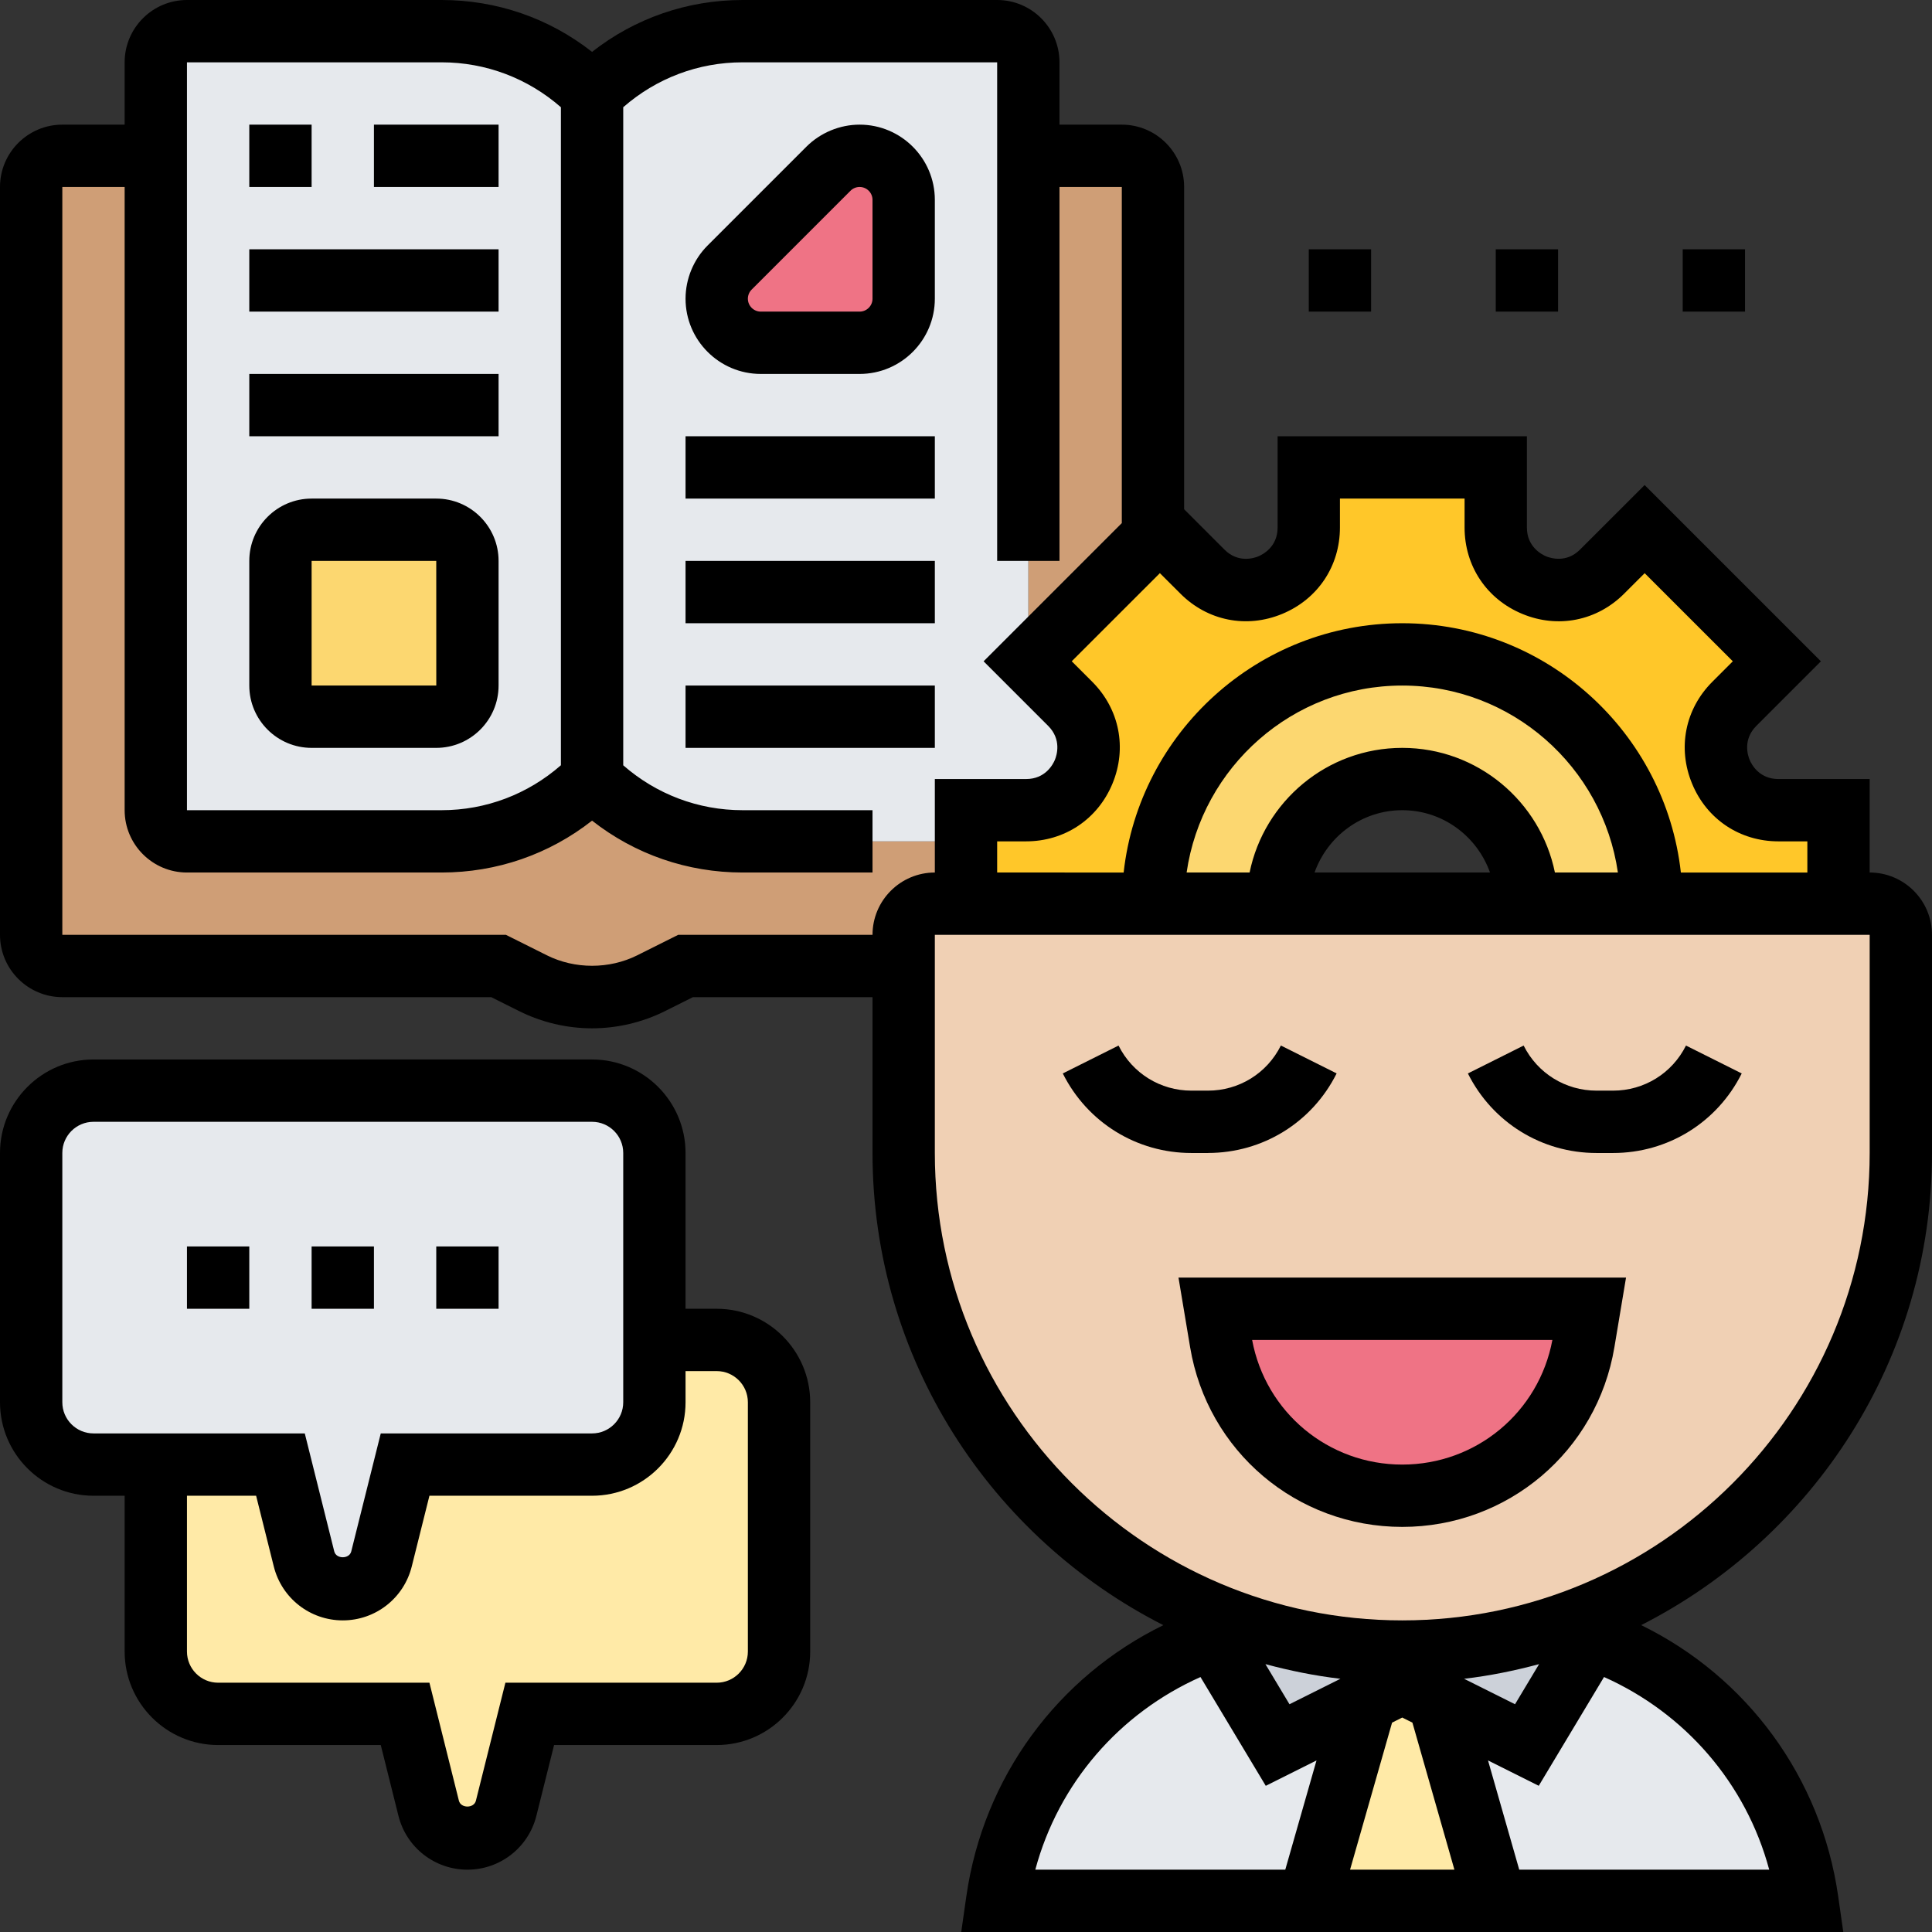
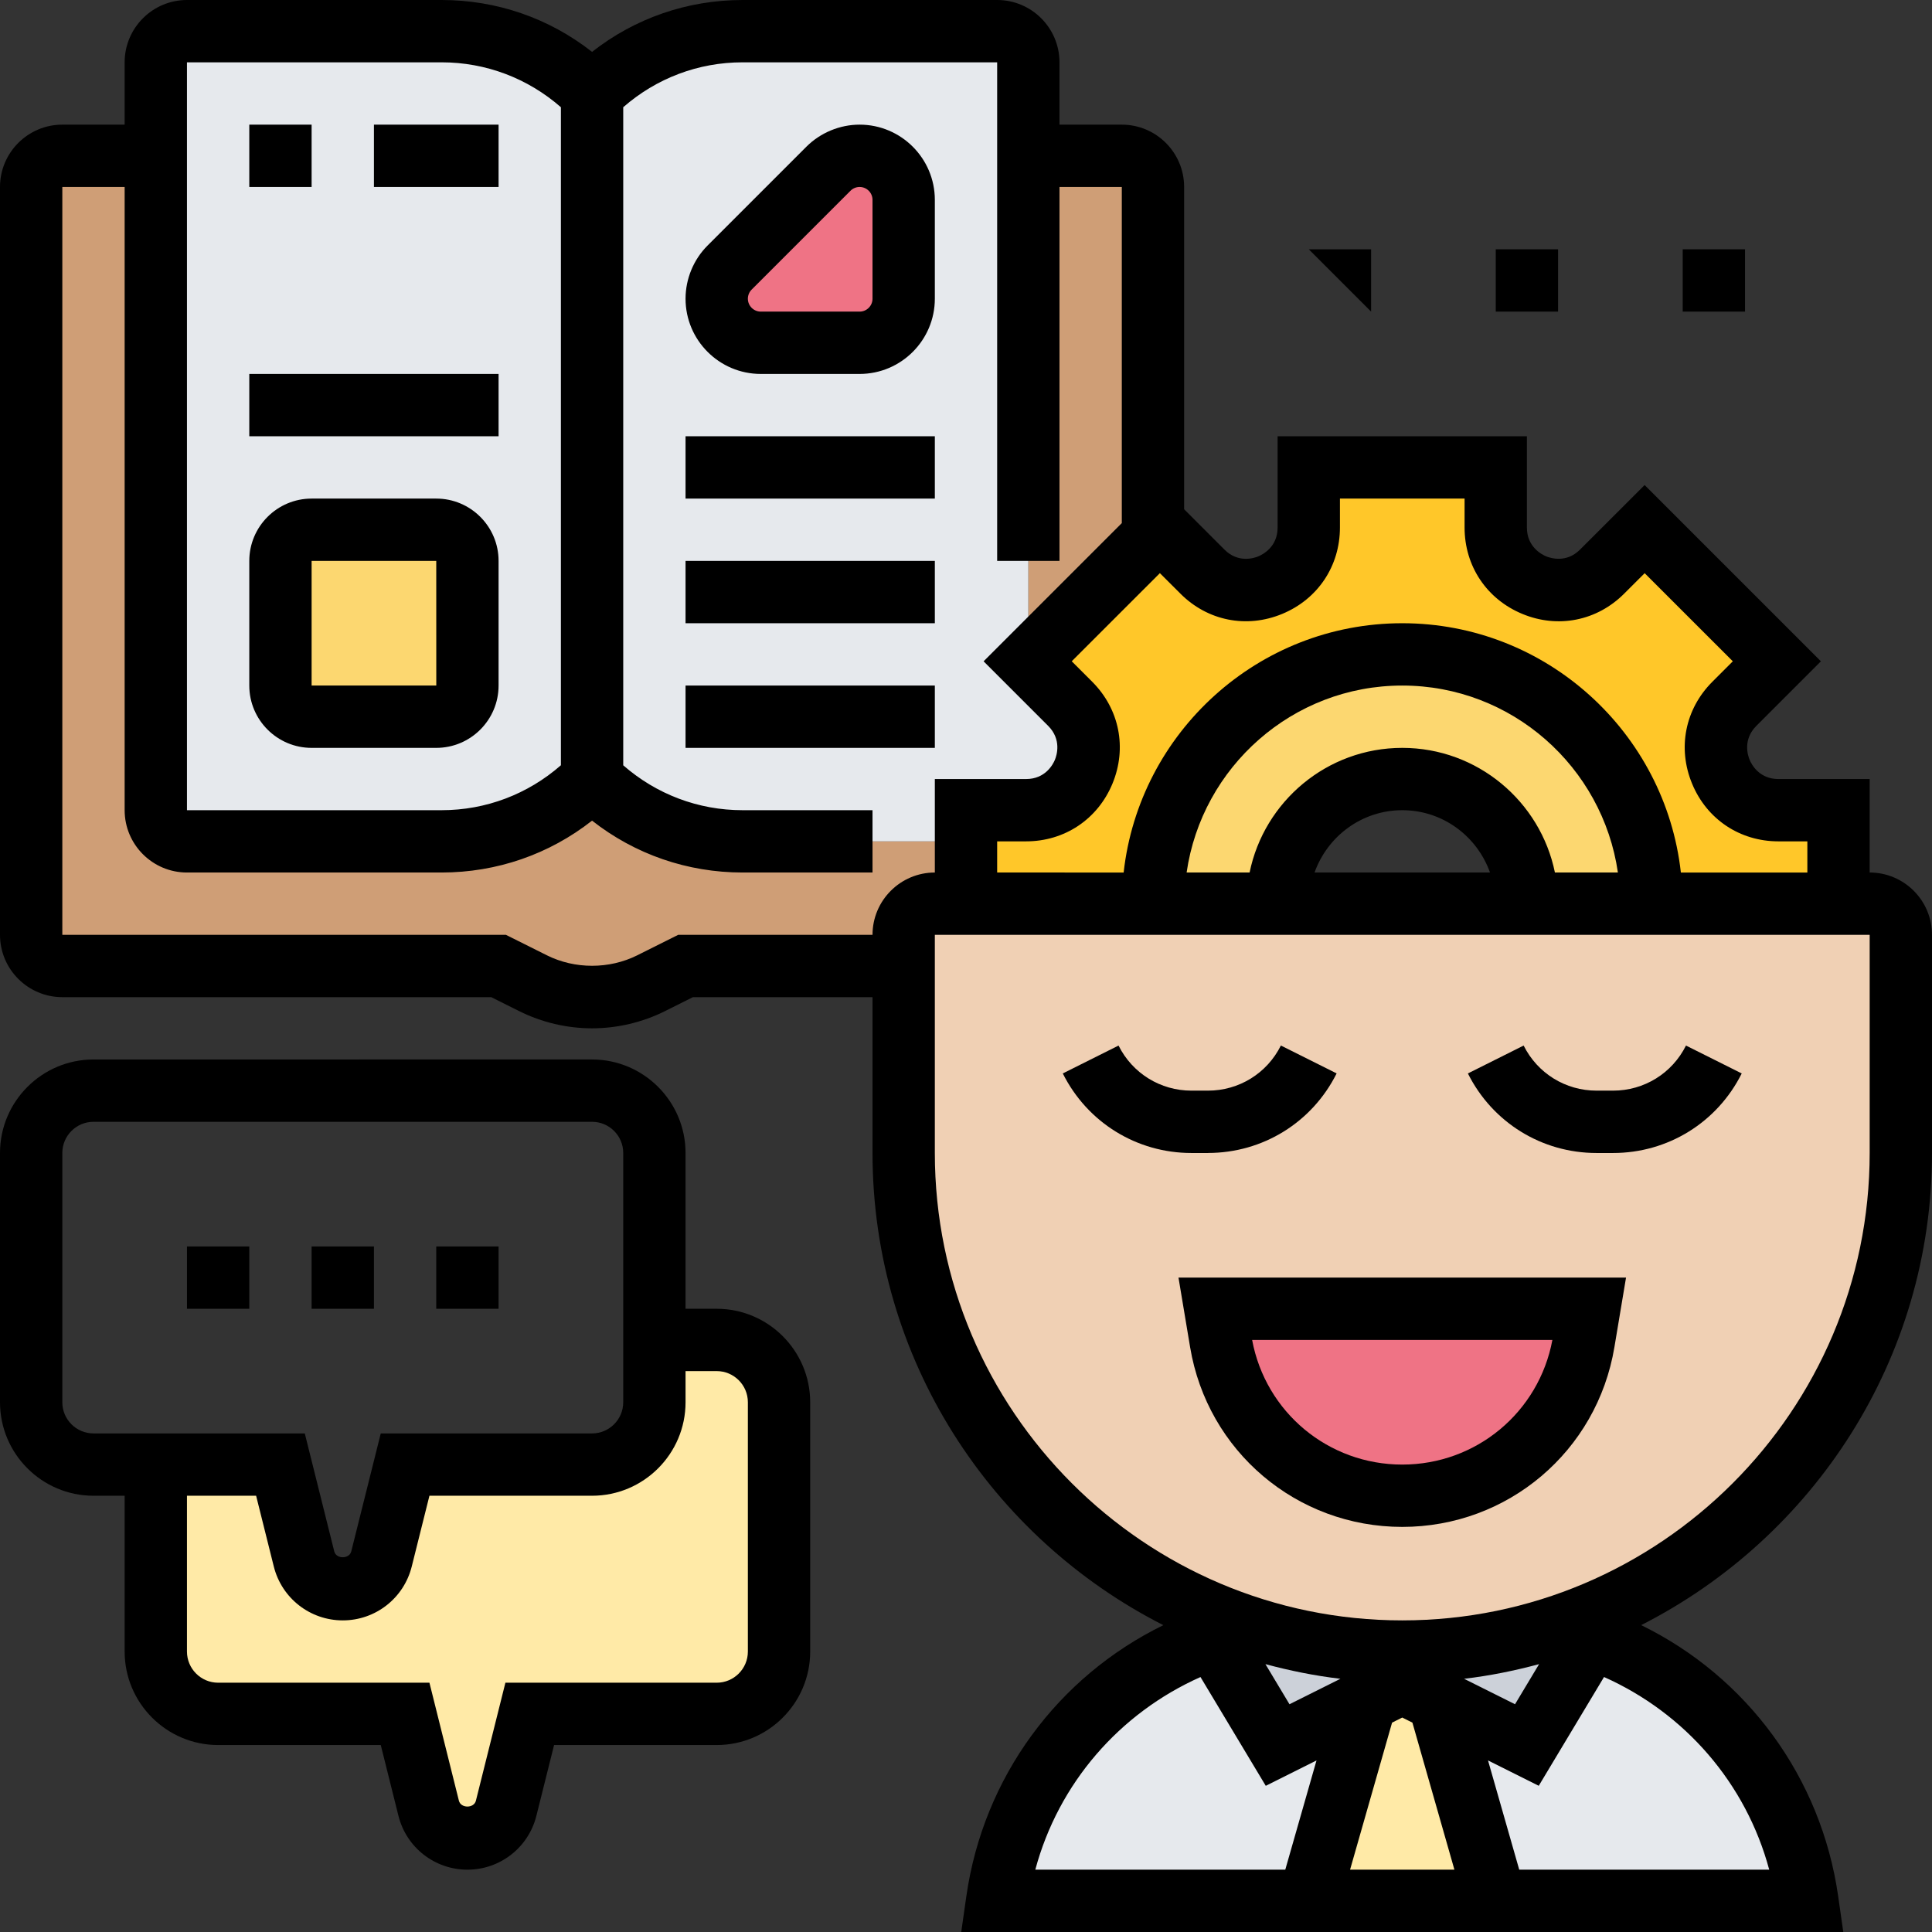
<svg xmlns="http://www.w3.org/2000/svg" height="62.0" preserveAspectRatio="xMidYMid meet" version="1.0" viewBox="0.0 0.0 62.0 62.0" width="62.0" zoomAndPan="magnify">
  <rect x="0.0" y="0.0" width="62.0" height="62.0" fill="#333333" stroke="none" />
  <g>
    <g>
      <g id="change1_2">
        <path d="M37,6v11.2l-4,4V5h3C36.55,5,37,5.45,37,6z" fill="#cf9e76" />
      </g>
      <g id="change1_1">
        <path d="M23.83,27H31v2h-1c-0.55,0-1,0.45-1,1v1h-7l-1.11,0.55C20.31,31.85,19.66,32,19,32 s-1.31-0.15-1.89-0.45L16,31H2c-0.55,0-1-0.45-1-1V6c0-0.55,0.45-1,1-1h3v8v13c0,0.55,0.45,1,1,1h8.17c1.81,0,3.55-0.72,4.83-2 C20.28,26.28,22.02,27,23.83,27z" fill="#cf9e76" />
      </g>
      <g id="change2_1">
        <path d="M34.34,22.59l-1.36-1.37L33,21.2V5V2c0-0.55-0.45-1-1-1h-8.17C22.02,1,20.28,1.72,19,3 c-1.28-1.28-3.02-2-4.83-2H6C5.45,1,5,1.45,5,2v3v8v13c0,0.55,0.45,1,1,1h8.17c1.81,0,3.55-0.72,4.83-2c1.28,1.28,3.02,2,4.83,2 H31v-1h1.93C34.71,26,35.6,23.85,34.34,22.59z" fill="#e6e9ed" />
      </g>
      <g id="change3_2">
        <path d="M29,6.41v3.18c0,0.78-0.63,1.41-1.41,1.41h-3.18C23.63,11,23,10.37,23,9.59 c0-0.38,0.15-0.74,0.41-1l3.18-3.18c0.26-0.26,0.62-0.41,1-0.41C28.37,5,29,5.63,29,6.41z" fill="#ef7385" />
      </g>
      <g id="change4_2">
        <path d="M15,18v4c0,0.55-0.45,1-1,1h-4c-0.55,0-1-0.45-1-1v-4c0-0.55,0.45-1,1-1h4 C14.55,17,15,17.45,15,18z" fill="#fcd770" />
      </g>
      <g id="change5_1">
        <path d="M25,45v8c0,1.1-0.9,2-2,2h-6l-0.76,3.03C16.1,58.6,15.59,59,15,59s-1.1-0.4-1.24-0.97L13,55H7 c-1.1,0-2-0.9-2-2v-6h4l0.76,3.03C9.9,50.6,10.41,51,11,51s1.1-0.4,1.24-0.97L13,47h6c1.1,0,2-0.9,2-2v-2h2 C24.1,43,25,43.9,25,45z" fill="#ffeaa7" />
      </g>
      <g id="change2_2">
-         <path d="M21,43v2c0,1.1-0.9,2-2,2h-6l-0.76,3.03C12.1,50.6,11.59,51,11,51s-1.1-0.4-1.24-0.97L9,47H5H3 c-1.1,0-2-0.9-2-2v-8c0-1.1,0.9-2,2-2h16c1.1,0,2,0.9,2,2V43z" fill="#e6e9ed" />
-       </g>
+         </g>
      <g id="change5_2">
        <path d="M46.17 54.58L46.17 54.59 48 61 42 61 43.83 54.59 43.83 54.58 45 54z" fill="#ffeaa7" />
      </g>
      <g id="change2_3">
        <path d="M58,61H48l-1.83-6.41L49,56l2.06-3.44c1.69,0.59,3.18,1.59,4.34,2.88 C56.77,56.96,57.7,58.88,58,61z" fill="#e6e9ed" />
      </g>
      <g id="change6_1">
        <path d="M46.17,54.58L45,54l-1.17,0.58v0.01L41,56l-2.06-3.44c0.3-0.1,0.61-0.19,0.92-0.27l0.22-0.06 C41.63,52.73,43.28,53,45,53s3.37-0.27,4.92-0.77l0.22,0.06c0.31,0.08,0.62,0.17,0.92,0.27L49,56l-2.83-1.41V54.58z" fill="#ccd1d9" />
      </g>
      <g id="change2_4">
        <path d="M43.83,54.59L42,61H32c0.55-3.91,3.26-7.16,6.94-8.44L41,56L43.83,54.59z" fill="#e6e9ed" />
      </g>
      <g id="change7_1">
        <path d="M61,30v7c0,7.12-4.65,13.15-11.08,15.23C48.37,52.73,46.72,53,45,53s-3.37-0.27-4.92-0.77 C33.65,50.15,29,44.12,29,37v-6v-1c0-0.55,0.45-1,1-1h1h6h4h8h4h6h1C60.55,29,61,29.45,61,30z" fill="#f0d0b4" />
      </g>
      <g id="change8_1">
        <path d="M57.07,26H59v3h-6c0-4.42-3.58-8-8-8s-8,3.58-8,8h-6v-2v-1h1.93c1.78,0,2.67-2.15,1.41-3.41 l-1.36-1.37L33,21.2l4-4l0.22-0.22l1.37,1.36C39.85,19.6,42,18.71,42,16.93V15h6v1.93c0,1.78,2.15,2.67,3.41,1.41l1.37-1.36 l4.24,4.24l-1.36,1.37C54.4,23.85,55.29,26,57.07,26z" fill="#ffc729" />
      </g>
      <g id="change4_1">
        <path d="M53,29h-4c0-2.21-1.79-4-4-4s-4,1.79-4,4h-4c0-4.42,3.58-8,8-8S53,24.58,53,29z" fill="#fcd770" />
      </g>
      <g id="change3_1">
        <path d="M51,42l-0.18,1.07C50.35,45.91,47.89,48,45,48s-5.35-2.09-5.82-4.93L39,42H51z" fill="#ef7385" />
      </g>
    </g>
    <g id="change9_1">
      <path d="M62,37v-7c0-1.103-0.897-2-2-2v-3h-2.929c-0.62,0-0.864-0.473-0.924-0.617s-0.222-0.651,0.217-1.09l2.071-2.071 l-5.657-5.656l-2.072,2.07c-0.437,0.439-0.944,0.276-1.089,0.218C49.473,17.793,49,17.549,49,16.929V14h-8v2.929 c0,0.62-0.473,0.864-0.618,0.925c-0.144,0.059-0.651,0.222-1.089-0.218L38,16.343V6c0-1.103-0.897-2-2-2h-2V2c0-1.103-0.897-2-2-2 h-8.171C22.056,0,20.373,0.586,19,1.665C17.627,0.586,15.944,0,14.171,0H6C4.897,0,4,0.897,4,2v2H2C0.897,4,0,4.897,0,6v24 c0,1.103,0.897,2,2,2h13.764l0.895,0.447C17.382,32.809,18.192,33,19,33s1.618-0.191,2.342-0.553L22.236,32H28v5 c0,6.614,3.805,12.344,9.333,15.153c-3.38,1.652-5.775,4.867-6.323,8.706L30.847,62h28.306l-0.163-1.142 c-0.548-3.839-2.943-7.054-6.323-8.706C58.195,49.344,62,43.614,62,37z M41.147,19.701C42.29,19.228,43,18.166,43,16.929V16h4 v0.929c0,1.237,0.71,2.299,1.853,2.772c1.141,0.474,2.395,0.225,3.269-0.651l0.657-0.656l2.829,2.828l-0.657,0.657 c-0.875,0.874-1.124,2.127-0.65,3.27C54.772,26.29,55.834,27,57.071,27H58v1h-4.059c-0.5-4.493-4.317-8-8.941-8 s-8.442,3.507-8.941,8H32v-1h0.929c1.236,0,2.298-0.71,2.771-1.852c0.473-1.143,0.224-2.396-0.65-3.27l-0.657-0.657l2.829-2.828 l0.657,0.656C38.752,19.925,40.004,20.174,41.147,19.701z M49.899,28c-0.465-2.279-2.484-4-4.899-4s-4.434,1.721-4.899,4H38.08 c0.488-3.386,3.401-6,6.92-6s6.432,2.614,6.92,6H49.899z M47.816,28h-5.631c0.414-1.161,1.514-2,2.816-2S47.402,26.839,47.816,28z M6,2h8.171C15.595,2,16.938,2.513,18,3.441v21.117C16.938,25.487,15.595,26,14.171,26H6V2z M21.764,30l-1.316,0.658 c-0.896,0.447-2,0.447-2.895,0L16.236,30H2V6h2v20c0,1.103,0.897,2,2,2h8.171c1.773,0,3.456-0.586,4.829-1.665 C20.373,27.414,22.056,28,23.829,28H28v-2h-4.171c-1.424,0-2.767-0.513-3.829-1.441V3.441C21.062,2.513,22.405,2,23.829,2H32v16h2 V6h2v10.787l-4.435,4.435l2.071,2.071c0.438,0.438,0.277,0.945,0.217,1.09S33.549,25,32.929,25H30v3c-1.103,0-2,0.897-2,2H21.764z M45,55.118l0.326,0.163L46.674,60h-3.349l1.348-4.719L45,55.118z M46.984,53.874c0.823-0.096,1.624-0.26,2.407-0.47l-0.772,1.287 L46.984,53.874z M41.381,54.691l-0.772-1.287c0.783,0.21,1.584,0.374,2.407,0.47L41.381,54.691z M38.525,53.818l2.095,3.491 l1.628-0.814L41.246,60h-8.022C33.969,57.229,35.921,54.979,38.525,53.818z M56.776,60h-8.022l-1.002-3.506l1.628,0.814 l2.095-3.491C54.078,54.979,56.031,57.229,56.776,60z M45,52c-8.271,0-15-6.729-15-15v-7h30v7C60,45.271,53.271,52,45,52z" fill="inherit" />
      <path d="M38.764,37c1.76,0,3.343-0.979,4.13-2.553l-1.789-0.895C40.659,34.445,39.762,35,38.764,35h-0.528 c-0.998,0-1.895-0.555-2.341-1.447l-1.789,0.895c0.788,1.574,2.37,2.553,4.13,2.553H38.764z" fill="inherit" />
      <path d="M51.764,35h-0.528c-0.998,0-1.895-0.555-2.341-1.447l-1.789,0.895c0.788,1.574,2.37,2.553,4.13,2.553h0.528 c1.76,0,3.343-0.979,4.13-2.553l-1.789-0.895C53.659,34.445,52.762,35,51.764,35z" fill="inherit" />
      <path d="M38.192,43.232C38.749,46.574,41.612,49,45,49s6.251-2.426,6.808-5.768L52.181,41H37.819L38.192,43.232z M49.818,43 c-0.434,2.323-2.445,4-4.818,4s-4.385-1.676-4.818-4H49.818z" fill="inherit" />
-       <path d="M42 8H44V10H42z" fill="inherit" />
+       <path d="M42 8H44V10z" fill="inherit" />
      <path d="M48 8H50V10H48z" fill="inherit" />
      <path d="M54 8H56V10H54z" fill="inherit" />
      <path d="M6 40H8V42H6z" fill="inherit" />
      <path d="M10 40H12V42H10z" fill="inherit" />
      <path d="M14 40H16V42H14z" fill="inherit" />
      <path d="M23,42h-1v-5c0-1.654-1.346-3-3-3H3c-1.654,0-3,1.346-3,3v8c0,1.654,1.346,3,3,3h1v5c0,1.654,1.346,3,3,3h5.219 l0.568,2.273C13.042,59.29,13.952,60,15,60s1.958-0.71,2.213-1.728L17.781,56H23c1.654,0,3-1.346,3-3v-8 C26,43.346,24.654,42,23,42z M2,45v-8c0-0.552,0.449-1,1-1h16c0.551,0,1,0.448,1,1v8c0,0.552-0.449,1-1,1h-6.781l-0.947,3.787 c-0.063,0.25-0.482,0.249-0.545,0.001L9.781,46H3C2.449,46,2,45.552,2,45z M24,53c0,0.552-0.449,1-1,1h-6.781l-0.947,3.787 c-0.063,0.25-0.482,0.249-0.545,0.001L13.781,54H7c-0.551,0-1-0.448-1-1v-5h2.219l0.568,2.273C9.042,51.29,9.952,52,11,52 s1.958-0.71,2.213-1.728L13.781,48H19c1.654,0,3-1.346,3-3v-1h1c0.551,0,1,0.448,1,1V53z" fill="inherit" />
      <path d="M8 4H10V6H8z" fill="inherit" />
      <path d="M12 4H16V6H12z" fill="inherit" />
-       <path d="M8 8H16V10H8z" fill="inherit" />
      <path d="M8 12H16V14H8z" fill="inherit" />
      <path d="M16,22v-4c0-1.103-0.897-2-2-2h-4c-1.103,0-2,0.897-2,2v4c0,1.103,0.897,2,2,2h4C15.103,24,16,23.103,16,22z M10,22v-4h4 l0.001,4H10z" fill="inherit" />
      <path d="M24.414,12h3.172C28.917,12,30,10.917,30,9.586V6.414C30,5.083,28.917,4,27.586,4c-0.635,0-1.257,0.258-1.707,0.707 l-3.171,3.171C22.258,8.327,22,8.949,22,9.586C22,10.917,23.083,12,24.414,12z M24.121,9.294l3.172-3.172 C27.37,6.044,27.477,6,27.586,6C27.814,6,28,6.186,28,6.414v3.172C28,9.814,27.814,10,27.586,10h-3.172 C24.186,10,24,9.814,24,9.586C24,9.477,24.044,9.37,24.121,9.294z" fill="inherit" />
      <path d="M22 14H30V16H22z" fill="inherit" />
      <path d="M22 18H30V20H22z" fill="inherit" />
      <path d="M22 22H30V24H22z" fill="inherit" />
    </g>
  </g>
</svg>